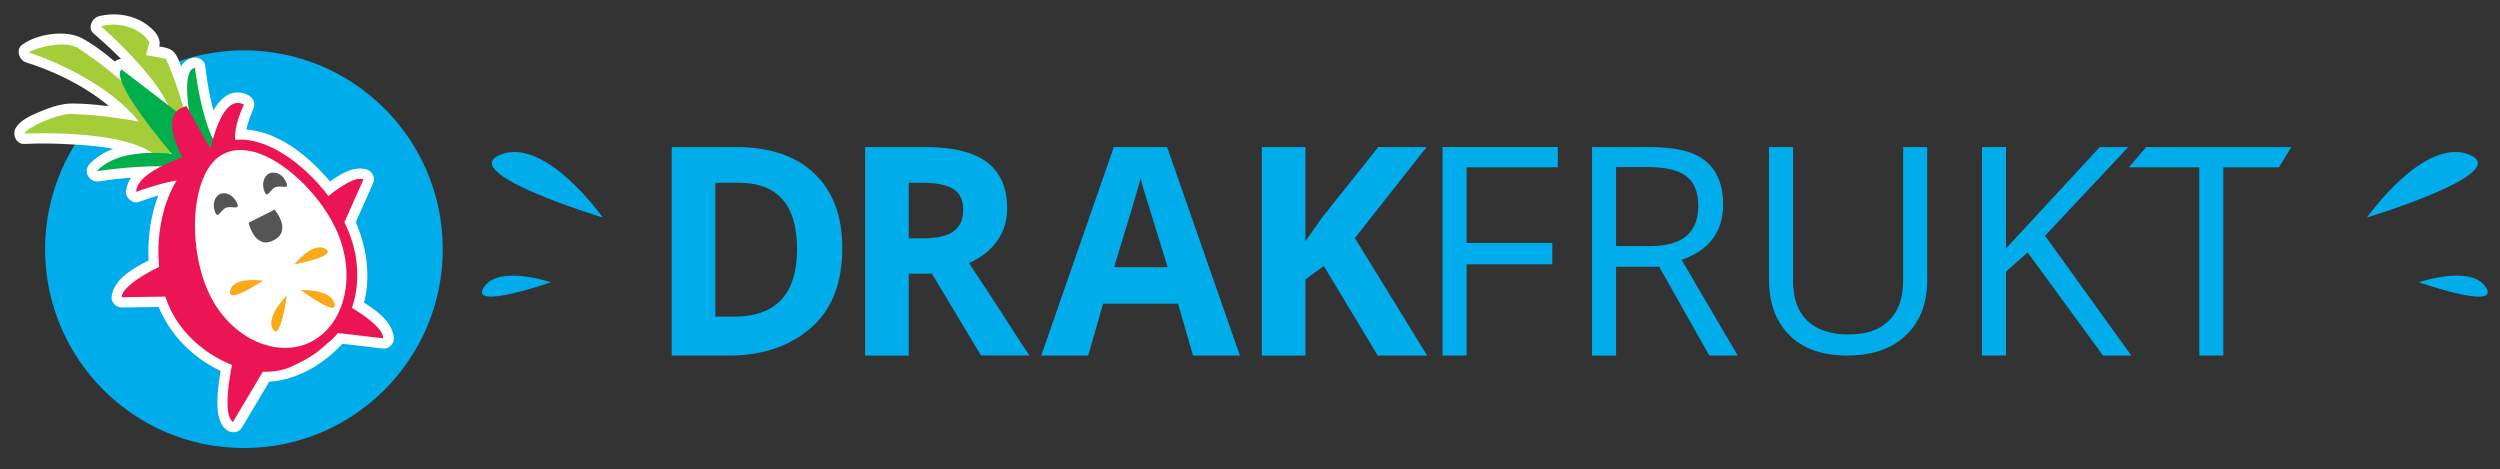
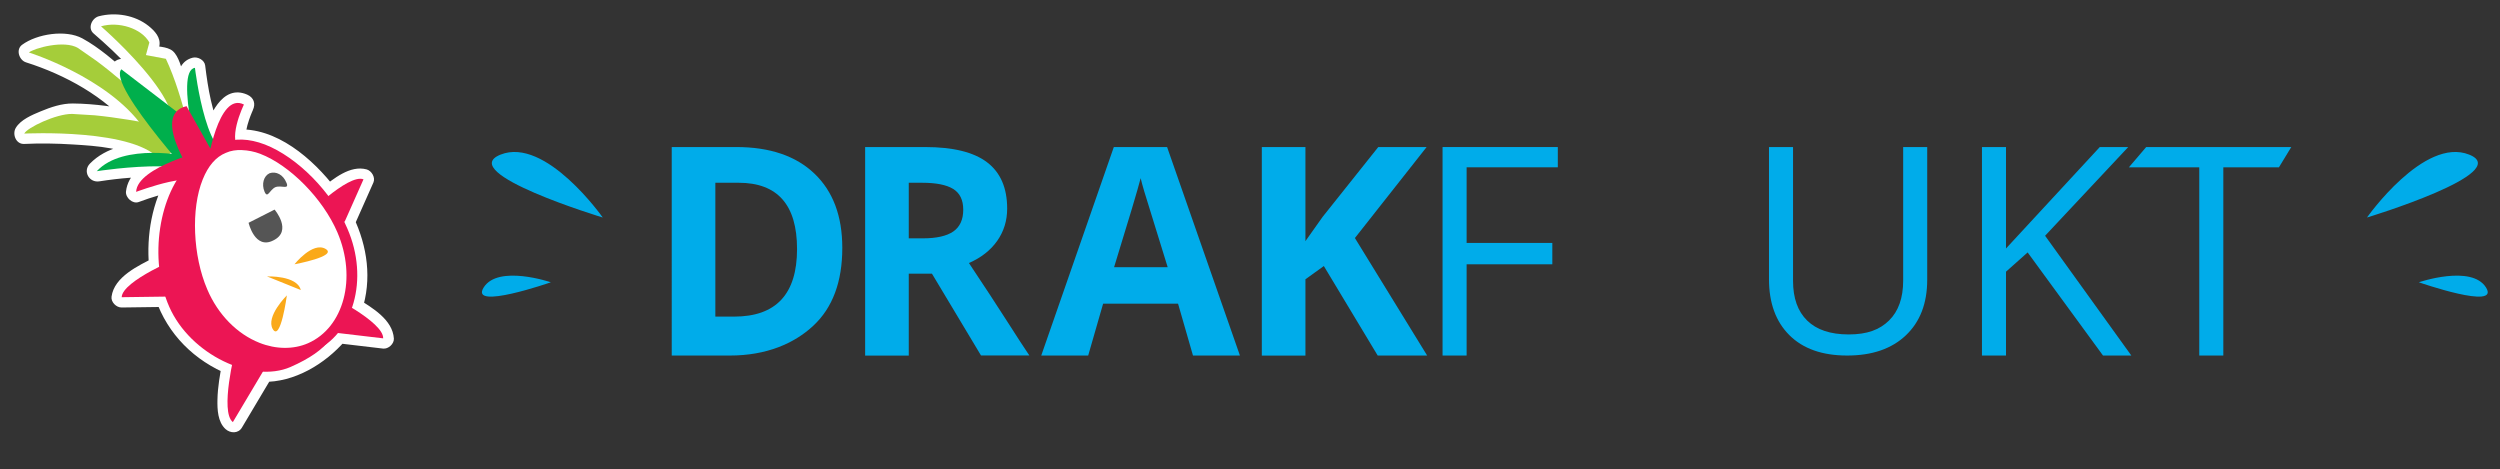
<svg xmlns="http://www.w3.org/2000/svg" id="Layer_1" data-name="Layer 1" viewBox="0 0 474 89">
  <rect x="0" y="0" width="474" height="89" fill="#333333" stroke="none" />
  <defs>
    <style>      .cls-1 {        fill: #ec1554;      }      .cls-1, .cls-2, .cls-3, .cls-4, .cls-5, .cls-6, .cls-7 {        stroke-width: 0px;      }      .cls-2 {        fill: #a5cd3a;      }      .cls-3 {        fill: #555;      }      .cls-4 {        fill: #00acea;      }      .cls-5 {        fill: #faa919;      }      .cls-6 {        fill: #fff;      }      .cls-7 {        fill: #00af4c;      }    </style>
  </defs>
  <g>
    <g>
      <g id="Frukt">
        <path class="cls-4" d="M278.07,67.41h-4.56V27.88h21.85v3.84h-17.29v14.34h16.25v4.05h-16.25v17.29Z" />
-         <path class="cls-4" d="M306.41,50.58v16.84h-4.56V27.88h10.75c4.81,0,8.36.72,10.66,2.56,2.3,1.84,3.45,4.61,3.45,8.31,0,5.18-2.63,8.69-7.88,10.51l10.64,18.15h-5.39l-9.49-16.84h-8.18ZM306.41,46.66h6.25c3.22,0,5.58-.64,7.08-1.92,1.5-1.28,2.25-3.19,2.25-5.75s-.76-4.46-2.29-5.6c-1.53-1.14-3.98-1.72-7.36-1.72h-5.93v14.99Z" />
        <path class="cls-4" d="M365.4,27.88v25.16c0,4.47-1.35,7.98-4.05,10.54-2.7,2.56-6.41,3.83-11.13,3.83s-8.37-1.29-10.95-3.86c-2.58-2.57-3.87-6.11-3.87-10.62v-25.05h4.56v25.37c0,3.27.89,5.78,2.68,7.53,1.79,1.75,4.41,2.63,7.88,2.63s5.85-.88,7.64-2.64c1.79-1.76,2.68-4.29,2.68-7.57v-25.32h4.56Z" />
        <path class="cls-4" d="M404.09,67.41h-5.36l-14.29-19.55-4.1,3.65v15.9h-4.56V27.88h4.56v19.23l17.78-19.23h5.39l-15.76,16.82,16.35,22.71Z" />
        <path class="cls-4" d="M421.54,67.41h-4.56V31.73h-13.35l3.28-3.84h27.51l-2.34,3.84h-10.54v35.69Z" />
      </g>
      <g id="Drak">
        <g>
          <path class="cls-4" d="M159.7,47c0,6.42-1.83,11.33-5.48,14.74-3.65,3.41-8.93,5.67-15.82,5.67h-11.04V27.88h12.24c6.36,0,11.3,1.68,14.82,5.04,3.52,3.36,5.28,8.05,5.28,14.08ZM151.12,47.21c0-8.37-3.7-12.56-11.09-12.56h-4.4v25.38h3.55c7.96,0,11.94-4.27,11.94-12.82Z" />
          <path class="cls-4" d="M172.3,51.91v15.51h-8.27V27.88h11.36c5.3,0,9.22.96,11.76,2.89,2.54,1.93,3.81,4.86,3.81,8.78,0,2.29-.63,4.33-1.89,6.12-1.26,1.79-3.05,3.19-5.36,4.2,5.87,8.76,9.69,14.97,11.46,17.53h-9.17l-9.3-15.51h-4.4ZM172.3,45.19h2.67c2.61,0,4.54-.44,5.79-1.31,1.24-.87,1.87-2.24,1.87-4.11s-.64-3.16-1.91-3.95c-1.27-.78-3.24-1.17-5.91-1.17h-2.51v10.53Z" />
          <path class="cls-4" d="M226.19,67.41l-2.83-9.83h-14.21l-2.83,9.83h-8.9l13.76-39.53h10.1l13.81,39.53h-8.9ZM221.39,50.65c-2.61-8.41-4.08-13.16-4.41-14.26-.33-1.1-.56-1.97-.71-2.61-.59,2.28-2.27,7.9-5.04,16.88h10.16Z" />
          <path class="cls-4" d="M270.6,67.41h-9.39l-10.21-16.97-3.49,2.51v14.47h-8.27V27.88h8.27v17.84l3.25-4.59,10.56-13.25h9.17l-13.6,17.25,13.7,22.28Z" />
        </g>
      </g>
    </g>
    <path class="cls-4" d="M458.61,53.52s15.5,5.4,12.74.99c-2.75-4.4-12.74-.99-12.74-.99Z" />
    <path class="cls-4" d="M448.78,41.24s27.97-8.47,19.39-11.92c-8.58-3.45-19.39,11.92-19.39,11.92Z" />
    <path class="cls-4" d="M104.44,53.52s-15.5,5.4-12.74.99c2.75-4.4,12.74-.99,12.74-.99Z" />
    <path class="cls-4" d="M114.28,41.24s-27.97-8.47-19.39-11.92c8.58-3.45,19.39,11.92,19.39,11.92Z" />
  </g>
-   <circle class="cls-4" cx="46.25" cy="47.25" r="37.7" />
  <g>
    <g>
      <path class="cls-6" d="M68.59,58.95c1.97-5.98,1.08-12.24-1.6-17.85-.61.97-1.21,1.93-1.82,2.9.03,0,.07,0,.1,0,.93.08,1.61-.6,1.96-1.37,1.19-2.68,2.38-5.36,3.57-8.03.42-.95-.34-2.22-1.28-2.48-3.16-.86-6.3,1.79-8.61,3.6l2.79.11c-4.33-5.67-11.36-11.86-19.01-11.26l1.9,2.05c-.1-1.35.19-2.59.62-3.86.17-.5.35-.99.56-1.48.11-.26.38-.85.16-.39.6-1.23.2-2.39-1.06-2.95-4.84-2.12-7.33,4.31-8.35,7.79,1.21-.11,2.42-.22,3.62-.33-1.94-3.95-2.71-8.65-3.24-12.99-.13-1.05-1.43-1.71-2.37-1.47-4.14,1.04-3.01,7.4-2.63,10.42,1.22-.46,2.44-.92,3.67-1.38-.14-.26-.29-.52-.43-.77-.42-.75-1.34-1.22-2.19-.99-.22.05-.43.11-.64.19.79.49,1.58.98,2.37,1.47-.53-1.85-1.1-3.68-1.75-5.48-.51-1.4-1.02-3.76-2.19-4.74-1.05-.88-3.14-.84-4.44-1.09.43.83.85,1.65,1.28,2.48.21-.77.49-1.56.64-2.34.29-1.61-.88-2.85-2.06-3.8-2.59-2.06-6.26-2.65-9.42-1.83-1.31.34-2.18,2.24-1,3.26,4.69,4.07,9.72,8.87,12.43,14.52.94-.86,1.87-1.73,2.81-2.59-2.95-2.26-5.91-4.53-8.86-6.79-.84-.65-2.2-.24-2.73.6-.73,1.16-.65,2.38-.28,3.66,1.12-.6,2.25-1.19,3.37-1.79-2.74-2.31-5.67-4.94-8.86-6.67-3.15-1.71-8.6-.87-11.43,1.21-1.24.91-.56,2.92.74,3.33,7.38,2.34,15.06,6.5,19.99,12.55.51-1.1,1.02-2.21,1.53-3.31-4.14-.71-8.4-1.41-12.63-1.44-2.12-.02-4.2.7-6.13,1.5-1.59.66-3.78,1.57-4.7,3.13-.7,1.18.02,3.11,1.59,3.04,3.08-.15,6.18-.09,9.25.1,4.6.28,10.07.64,14.03,3.26.38-1.21.76-2.42,1.14-3.64-4.26.06-8.83.83-11.94,4-1.42,1.45-.16,3.68,1.79,3.37,3.86-.61,7.8-.91,11.71-.88-.28-1.24-.57-2.48-.85-3.72-2.68,1.4-5.45,3.28-5.82,6.52-.13,1.16,1.25,2.44,2.42,2,2.49-.93,5.07-1.72,7.7-2.16-.7-1-1.41-1.99-2.11-2.99-3.07,5.18-4.16,11.38-3.64,17.33.35-.56.7-1.11,1.04-1.67-3.02,1.54-7.65,3.65-8.15,7.44-.14,1.02.9,2.06,1.9,2.05,2.76-.04,5.52-.07,8.29-.11-.62-.51-1.23-1.02-1.85-1.52,2.31,6.73,7.39,11.74,13.96,14.39-.43-.83-.85-1.65-1.28-2.48-.46,2.37-.89,4.78-.94,7.19-.04,1.86.05,4.23,1.53,5.58.9.82,2.42.89,3.11-.28,1.9-3.19,3.8-6.38,5.7-9.58-.58.3-1.16.61-1.74.91,5.98.13,11.81-3.39,15.65-7.84-.47.17-.95.35-1.42.52,2.86.34,5.71.68,8.57,1.01.99.12,2.11-.89,2.05-1.9-.22-3.58-4.12-5.85-6.85-7.55-2.16-1.35-4.28,1.98-2.13,3.33,1.12.7,2.25,1.41,3.27,2.25.5.41,1.74,1.5,1.76,1.81.68-.63,1.37-1.26,2.05-1.9-2.76-.33-5.56-.86-8.33-.99-1.02-.05-1.53.39-2.2,1.11-.96,1.02-2.09,1.98-3.2,2.83-2.61,2.01-5.75,3.41-9.07,3.34-.68-.01-1.39.31-1.74.91-1.9,3.19-3.8,6.38-5.7,9.58,1.04-.09,2.08-.18,3.11-.28-.79-.72-.51-2.67-.45-3.61.11-1.78.38-3.54.72-5.28.22-1.11-.2-2.04-1.28-2.48-5.18-2.09-9.48-6.2-11.31-11.52-.27-.8-.92-1.54-1.85-1.52-2.76.04-5.52.07-8.29.11.63.68,1.26,1.37,1.9,2.05.08-.62,1.73-1.6,2.17-1.9,1.24-.83,2.56-1.54,3.89-2.21.56-.28,1.1-1.01,1.04-1.67-.46-5.26.29-10.76,3.02-15.36.91-1.53-.42-3.27-2.11-2.99-2.63.44-5.21,1.23-7.7,2.16.81.67,1.61,1.33,2.42,2,.17-1.51,2.6-2.59,3.73-3.19,1.7-.89,1.13-3.7-.85-3.72-4.26-.02-8.55.32-12.76.98.6,1.12,1.19,2.25,1.79,3.37,2.36-2.41,5.86-2.9,9.1-2.95,1.93-.03,2.83-2.52,1.14-3.64-4.36-2.88-10.16-3.46-15.24-3.82-3.32-.24-6.68-.31-10.01-.15.53,1.01,1.06,2.02,1.59,3.04.08-.14-.11-.06.2-.2.35-.15.68-.43,1.01-.61.88-.49,1.81-.91,2.76-1.25,1.31-.47,2.62-.8,4.01-.71,4.04.25,8,.71,11.99,1.4,1.84.32,2.48-2.14,1.53-3.31-5.33-6.55-13.7-11.11-21.69-13.64.25,1.11.49,2.22.74,3.33-.37.27.29-.1.39-.14.29-.1.57-.2.86-.28.75-.21,1.52-.38,2.3-.48,1.2-.15,2.52-.21,3.58.43,2.68,1.61,5.2,3.71,7.58,5.71,1.35,1.14,3.98.32,3.37-1.79.02-.27-.06-.48-.24-.63-.91.2-1.82.4-2.73.6,2.95,2.26,5.91,4.53,8.86,6.79,1.67,1.28,3.6-.95,2.81-2.59-2.86-5.95-8.08-11.06-13.01-15.34-.33,1.09-.67,2.18-1,3.26,2.31-.6,5.61-.17,6.98,2.06-.05-.51-.09-1.02-.14-1.53-.22.8-.43,1.59-.65,2.39-.25.93.2,2.28,1.28,2.48,1.26.24,2.52.47,3.78.71-.38-.32-.76-.64-1.14-.95,1.29,2.8,2.25,5.73,3.1,8.69.27.95,1.32,1.83,2.37,1.47.21-.08.42-.14.64-.19-.73-.33-1.46-.66-2.19-.99.14.26.29.52.43.77,1.15,2.05,3.94.78,3.67-1.38-.17-1.35-.3-2.71-.27-4.07.01-.4.18-.95.11-1.32-.09-.53.41-.43-.17-.28-.79-.49-1.58-.98-2.37-1.47.57,4.7,1.5,9.68,3.6,13.95.75,1.52,3.15,1.28,3.62-.33.36-1.22,1.5-6.06,3.39-5.23-.35-.98-.71-1.96-1.06-2.95-1.14,2.35-2.14,5.06-1.95,7.71.07.97.74,2.14,1.9,2.05,6.66-.52,12.53,5.1,16.27,9.99.68.89,2.02.72,2.79.11.91-.72,1.84-1.41,2.85-1.99.44-.25,1.33-.9,1.88-.75-.43-.83-.85-1.65-1.28-2.48-1.19,2.68-2.38,5.36-3.57,8.03.65-.46,1.31-.92,1.96-1.37-.03,0-.07,0-.1,0-1.56-.14-2.43,1.62-1.82,2.9,2.23,4.67,2.96,9.82,1.33,14.79-.8,2.42,2.97,3.61,3.76,1.2Z" />
      <path class="cls-6" d="M32.65,27.2c-.13-.01-.26-.03-.4-.04.42,1.14.84,2.28,1.26,3.42.07-.06.14-.13.21-.19-.93-.04-1.86-.07-2.79-.11.06.08.13.15.19.23.17.2.38.34.62.43.23.13.48.2.75.2.27.02.53-.03.77-.14.25-.07.46-.2.65-.38l.32-.39c.19-.3.29-.63.31-.99-.02-.18-.03-.35-.05-.53-.08-.34-.24-.63-.47-.89-.06-.08-.13-.15-.19-.23-.17-.2-.38-.34-.62-.43-.23-.13-.48-.2-.75-.2-.18.02-.35.03-.53.05-.34.08-.63.24-.89.47-.07.06-.14.13-.21.19-.11.13-.22.26-.32.39-.07.15-.15.31-.22.46-.03.17-.06.35-.09.52-.02.27.03.53.14.77.04.17.12.32.24.45.08.15.2.27.34.37.12.13.26.22.43.27.23.13.48.2.75.2.13.01.27.02.4.04.27.02.53-.03.77-.14.25-.07.46-.2.65-.38.2-.17.34-.38.43-.62.13-.23.2-.48.2-.75-.02-.18-.03-.35-.05-.53-.08-.34-.24-.63-.47-.89-.13-.11-.26-.22-.39-.32-.3-.19-.63-.29-.99-.31Z" />
    </g>
    <g>
      <path class="cls-2" d="M36.86,29.48s-1.89-10.85-5.41-18.33l-3.78-.71.65-2.39c-1.47-2.66-5.79-4.04-9.17-3.06,0,0,22.28,19.27,9.89,22.31" />
      <path class="cls-2" d="M36.47,25.1s-10.31-2.45-18.54-3.24l-4.26-.26c-3.06-.03-8.56,2.63-9.07,3.73,0,0,21.5-1.1,25.99,5.3" />
      <path class="cls-2" d="M32.43,23.92s-7.51-7.45-14.1-12.35l-3.53-2.46c-2.63-1.59-8.36.04-9.32.84,0,0,14.86,4.67,21.55,14.04" />
      <path class="cls-7" d="M39.26,36.82S20.2,16.19,23.01,13.14l17.76,13.61" />
      <path class="cls-7" d="M38.38,33.26s-5.44-19.82-1.42-20.4c0,0,2.44,20.44,8.21,15.47" />
      <path class="cls-7" d="M40.37,37.05c3.31-8.6-22.02-4.59-22.02-4.59,5.05-5.47,17.21-2.85,17.21-2.85" />
      <path class="cls-1" d="M37.07,35.9c1.66-4.39-11.26.48-11.26.48.19-4.82,13.6-8.01,13.6-8.01" />
      <path class="cls-1" d="M31.9,56.23l-8.83.12c.12-3.15,11.17-7.64,11.17-7.64" />
      <path class="cls-1" d="M51.12,68.32l-6.97,11.71c-2.52-1.96.44-13.55.44-13.55" />
      <path class="cls-1" d="M65.35,42.03l3.57-8.03c-2.93-1.14-11.34,7.36-11.34,7.36" />
      <path class="cls-1" d="M58.5,62.48l14.15,1.67c.12-3.15-10.63-8.41-10.63-8.41" />
      <path class="cls-1" d="M39.3,31.25s2.04-13.95,6.95-11.43c0,0-3.54,7.2-.35,8.9" />
      <path class="cls-1" d="M37.67,34.9s-9.61-13.11-2.3-14.77l4.69,8.36" />
      <path class="cls-1" d="M58.57,46.6c3.91,9.07,11.43,16.43-3.51,22.99-7.28,3.15-18.95-2.33-22.96-11.4-4.01-9.08-1.93-21.72,3.95-27.16,12.83-12.03,18.51,6.49,22.52,15.57Z" />
      <g>
        <path class="cls-6" d="M65,43.78c3.91,9.07,1.2,19.09-6.08,22.24-7.28,3.15-16.47-1.58-20.38-10.74-3.91-9.07-3.42-24.01,3.95-27.16,7.28-3.24,18.6,6.59,22.51,15.66Z" />
        <path class="cls-1" d="M53.64,67.95c-1.67-.07-3.33-.41-4.97-1.13-4.76-1.86-8.68-5.92-10.98-11.21-2.98-6.81-3.35-16.2-.88-22.33,1.23-3.02,3.08-5.08,5.35-6.11,2.27-1.03,5.05-.92,8.07.23,6.13,2.38,12.74,9.05,15.63,15.94,4.17,9.55,1.16,20.11-6.59,23.43-1.71.86-3.67,1.25-5.62,1.17ZM45.91,28.45c-1.11-.04-2.14.1-3.09.53-1.89.76-3.35,2.47-4.38,5.03-2.26,5.58-1.87,14.51.85,20.84,2.04,4.82,5.7,8.49,9.91,10.15,3.11,1.24,6.45,1.28,9.19.08,6.81-2.98,9.31-12.36,5.57-21.05h0c-2.72-6.33-8.97-12.71-14.65-14.88-1.1-.42-2.3-.65-3.41-.69Z" />
      </g>
-       <path class="cls-3" d="M44.96,38.53c.59,1.42-.95.43-2.08.85-1.13.42-1.48,2.26-2.08.85-.59-1.42-.16-2.98.97-3.49,1.22-.42,2.59.38,3.18,1.8Z" />
      <path class="cls-3" d="M54.31,34.63c.59,1.42-.95.43-2.08.85-1.14.51-1.48,2.26-2.08.85-.59-1.42-.16-2.98.97-3.49,1.22-.42,2.59.29,3.18,1.8Z" />
      <path class="cls-3" d="M47.13,42.24l4.93-2.5s3.46,4.04-.23,5.84c-3.51,1.81-4.7-3.34-4.7-3.34Z" />
-       <path class="cls-5" d="M49.86,53.22s-6.96,4.65-6.21,1.89c.57-2.76,6.21-1.89,6.21-1.89Z" />
-       <path class="cls-5" d="M57.03,54.99s7.13,5.3,6.4,2.58c-.72-2.82-6.4-2.58-6.4-2.58Z" />
+       <path class="cls-5" d="M57.03,54.99c-.72-2.82-6.4-2.58-6.4-2.58Z" />
      <path class="cls-5" d="M54.39,56s-1.19,8.87-2.67,6.4c-1.39-2.38,2.67-6.4,2.67-6.4Z" />
      <path class="cls-5" d="M55.83,50.11s8.33-1.53,5.88-2.93c-2.45-1.4-5.88,2.93-5.88,2.93Z" />
    </g>
  </g>
</svg>